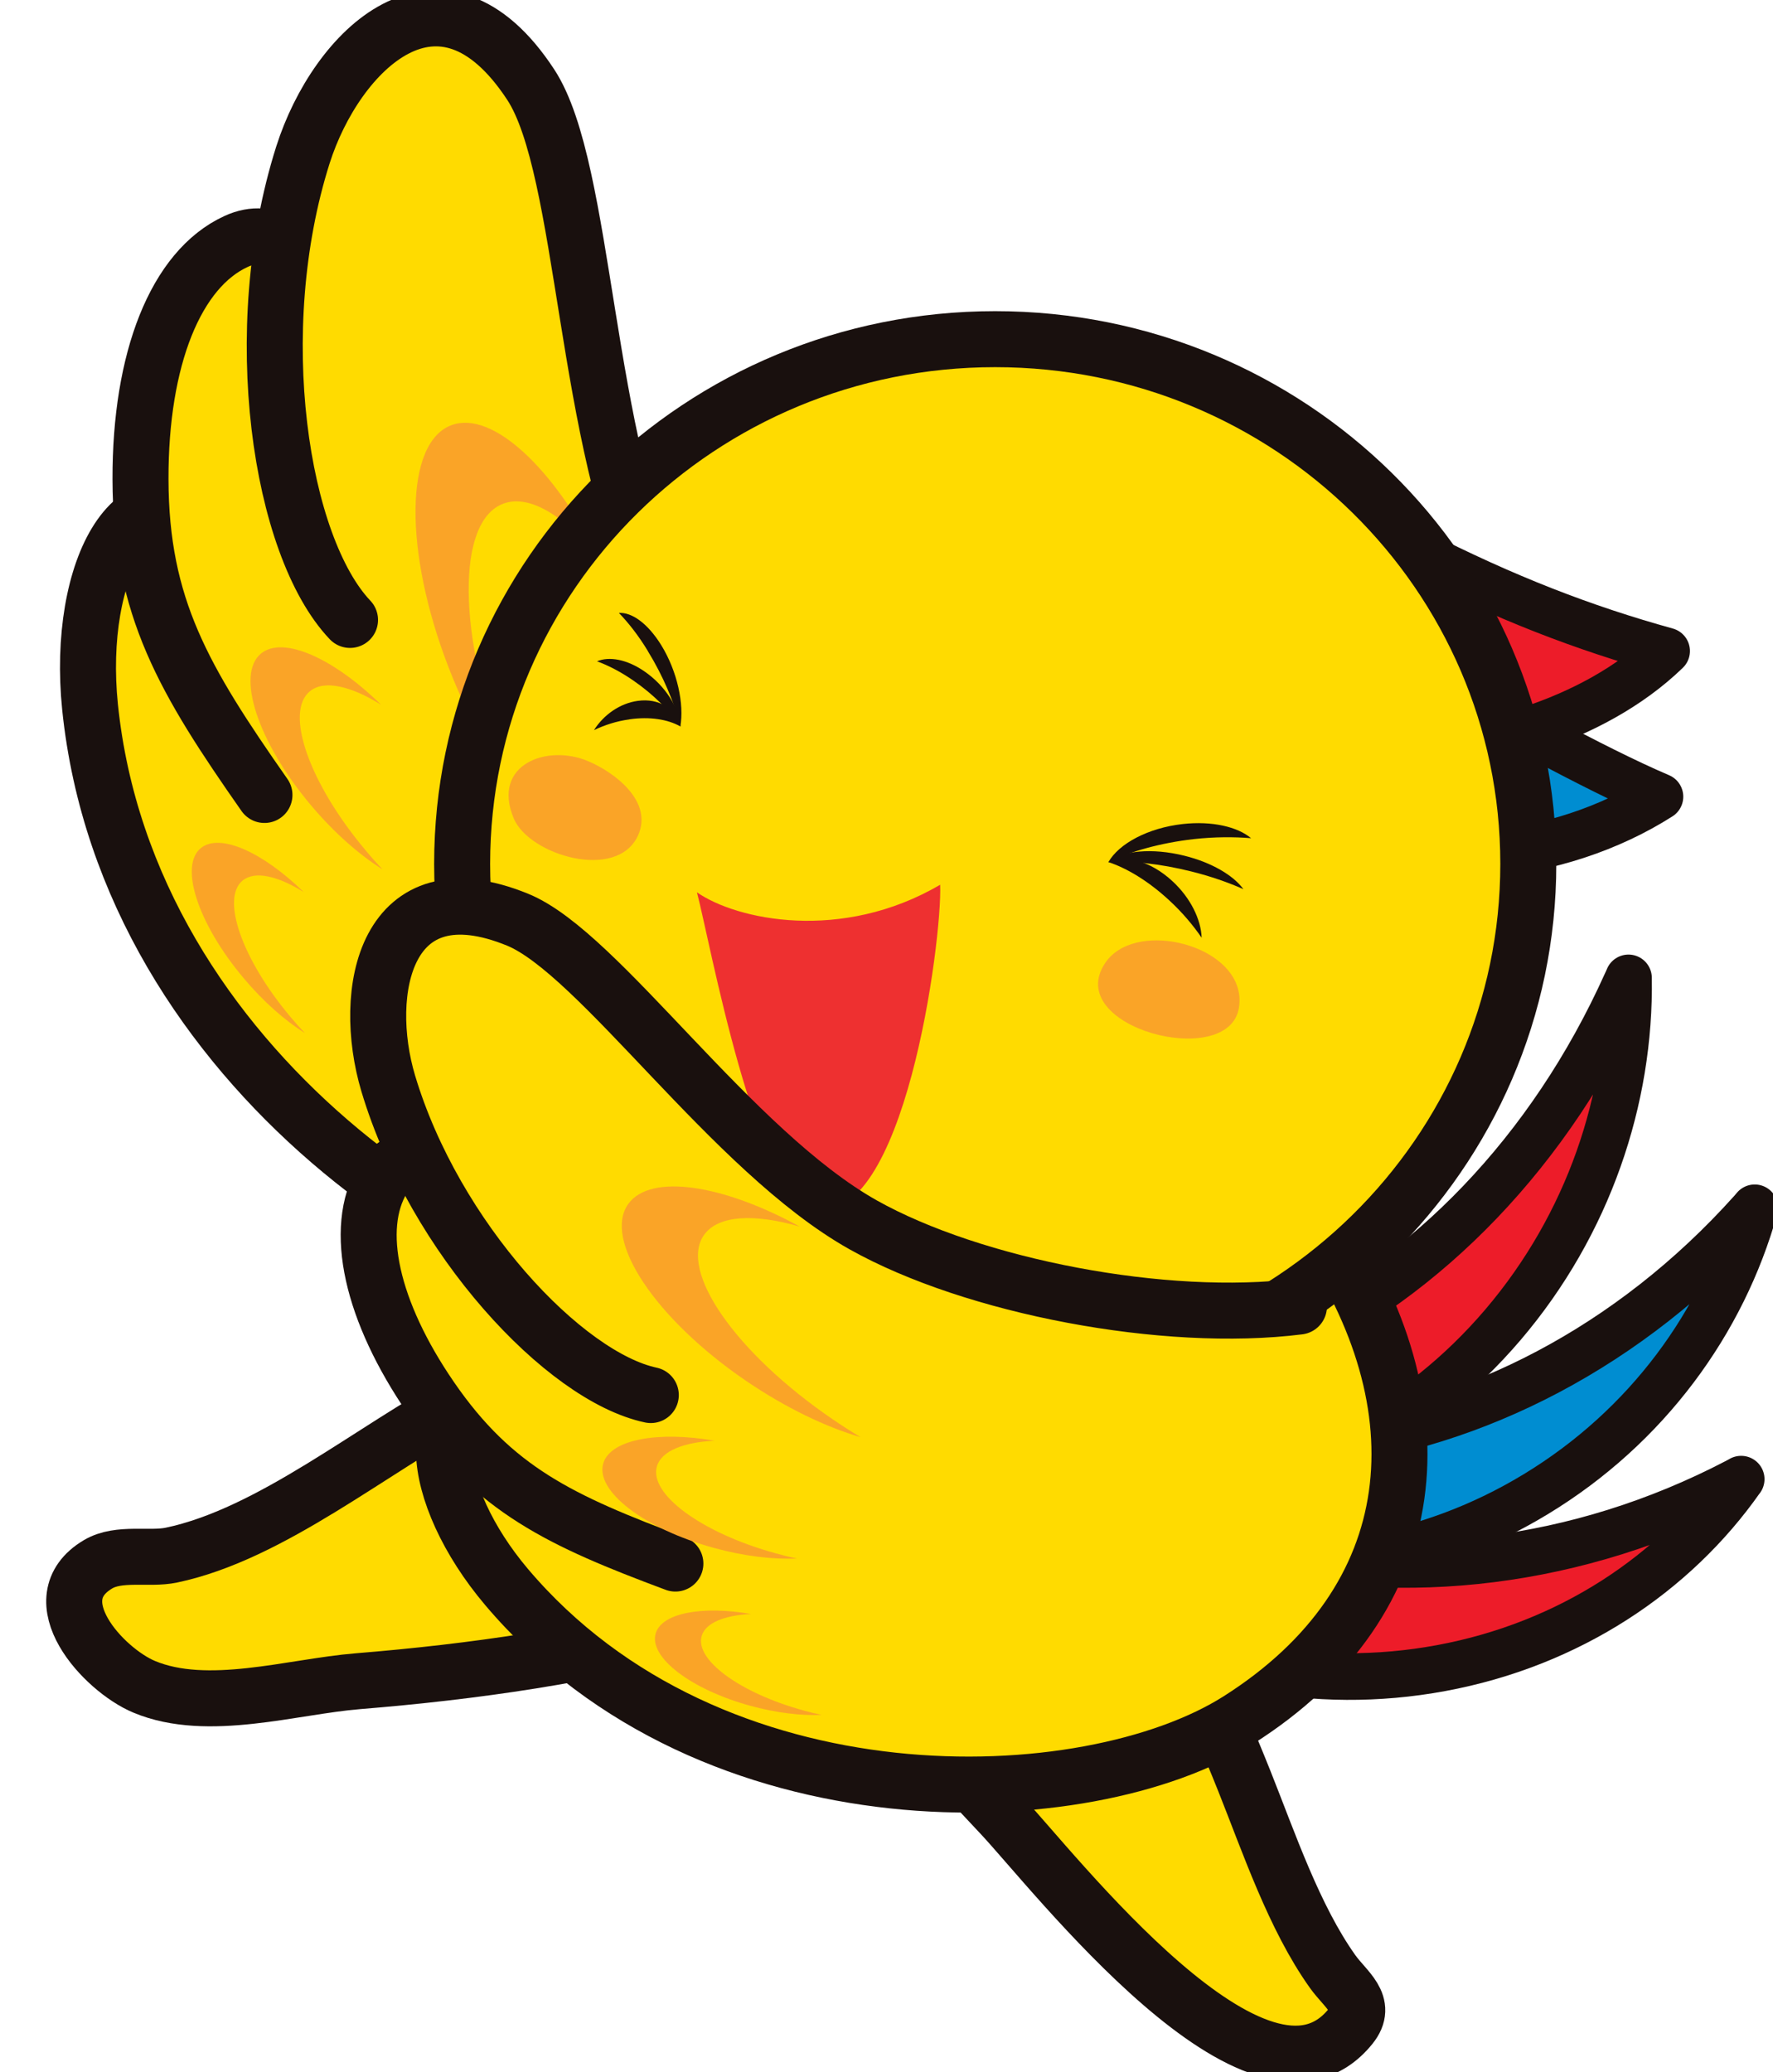
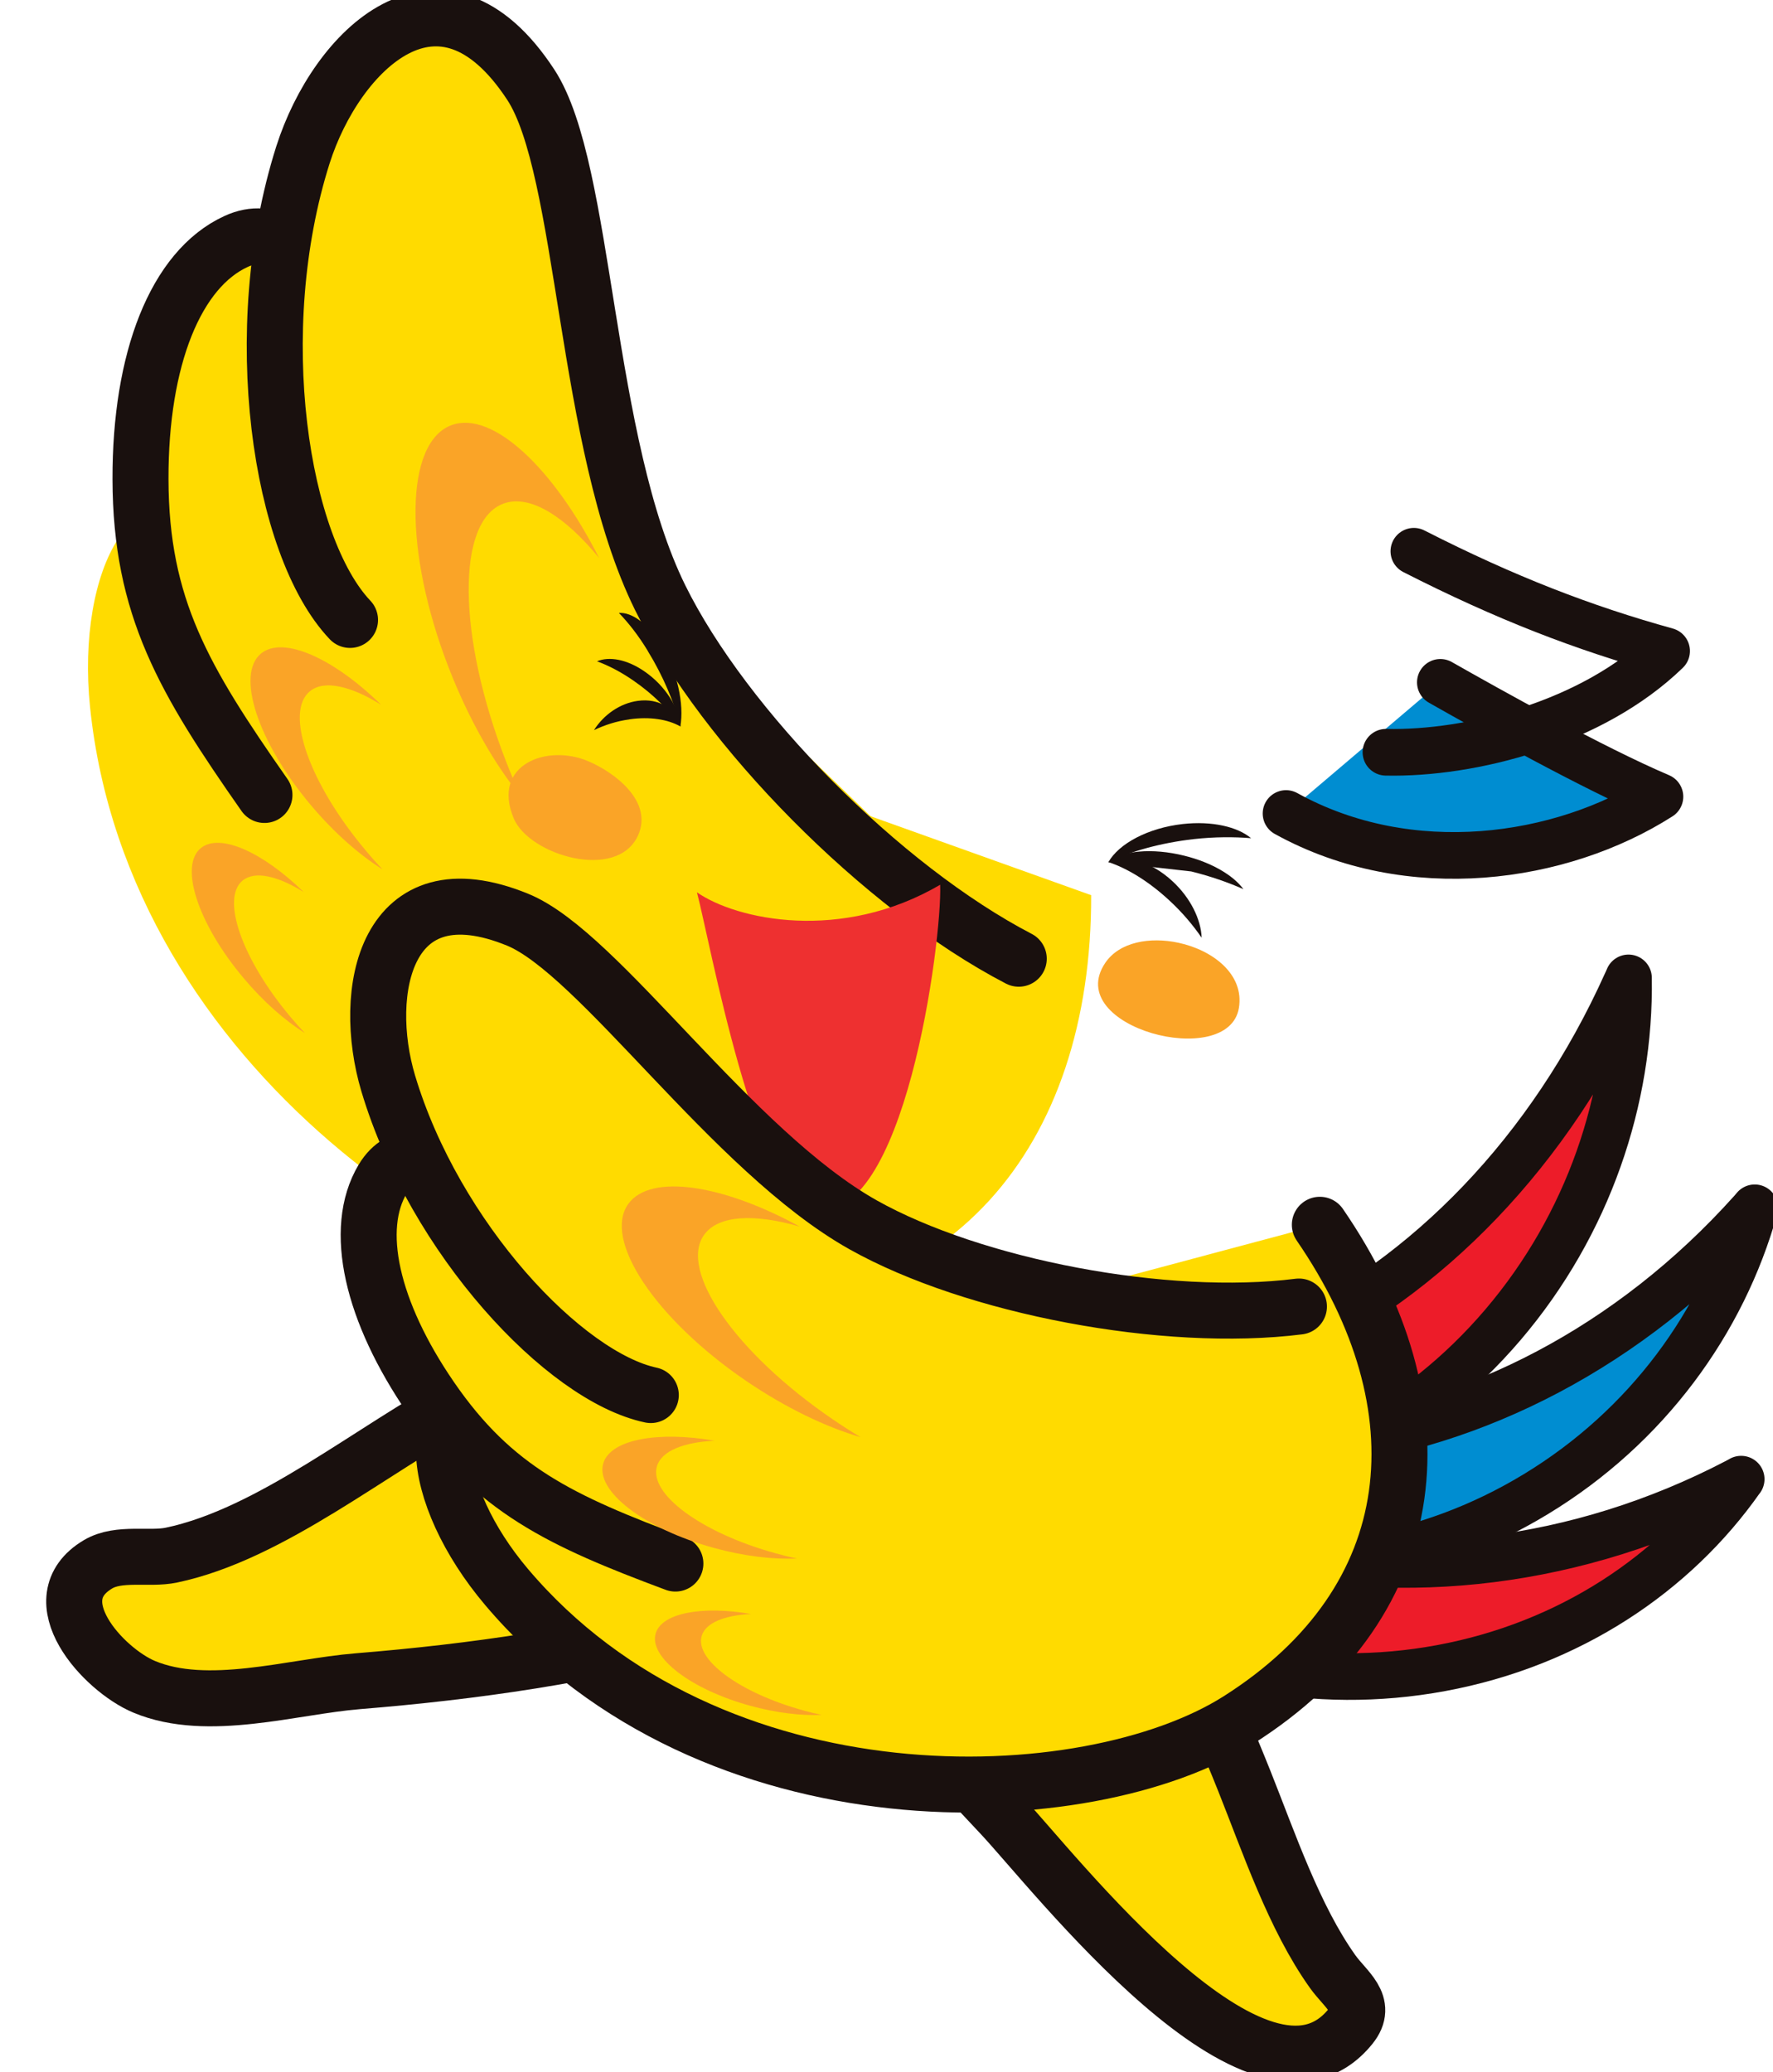
<svg xmlns="http://www.w3.org/2000/svg" width="95" height="111" viewBox="0 0 95 111" fill="none">
  <g id="Haba-tan1" clip-path="url(#clip0_125_930)">
    <g id="Group">
      <path id="Vector" d="M93.295 79.24C93.221 79.279 93.15 79.319 93.079 79.358C75.949 88.306 55.778 83.328 47.272 68.314C47.35 69.197 47.479 70.079 47.671 70.965C50.398 83.635 63.622 91.875 77.211 89.362C84.091 88.09 89.737 84.305 93.291 79.24H93.295Z" fill="#ED1C29" stroke="#19100E" stroke-width="2.5" stroke-linecap="round" stroke-linejoin="round" />
      <path id="Vector_2" d="M94.021 64.703C93.97 64.766 93.915 64.833 93.86 64.892C80.781 79.472 60.543 81.709 47.989 70.225C48.342 71.044 48.738 71.847 49.188 72.635C55.661 83.883 70.484 87.204 82.285 80.047C88.257 76.428 92.312 70.819 94.021 64.703Z" fill="#008DD1" stroke="#19100E" stroke-width="2.5" stroke-linecap="round" stroke-linejoin="round" />
      <path id="Vector_3" d="M87.257 52.387C87.218 52.465 87.195 52.544 87.152 52.623C78.955 70.878 60.574 79.385 45.563 72.162C46.124 72.847 46.719 73.509 47.362 74.131C56.593 83.029 71.439 81.619 80.526 70.973C85.118 65.585 87.359 58.87 87.257 52.391V52.387Z" fill="#ED1C29" stroke="#19100E" stroke-width="2.5" stroke-linecap="round" stroke-linejoin="round" />
    </g>
    <g id="Vector_4">
      <path d="M60.692 83.103C63.035 87.034 64.99 91.185 66.683 95.435C67.996 98.728 69.34 102.717 71.401 105.612C72.102 106.601 73.336 107.353 72.368 108.55C67.506 114.588 56.484 100.236 53.604 97.18C51.034 94.458 48.557 91.634 45.732 89.157" fill="#FFDB00" />
      <path d="M60.692 83.103C63.035 87.034 64.99 91.185 66.683 95.435C67.996 98.728 69.34 102.717 71.401 105.612C72.102 106.601 73.336 107.353 72.368 108.55C67.506 114.588 56.484 100.236 53.604 97.18C51.034 94.458 48.557 91.634 45.732 89.157" stroke="#19100E" stroke-width="3" stroke-linecap="round" stroke-linejoin="round" />
    </g>
    <g id="Vector_5">
      <path d="M37.739 86.991C31.552 88.68 25.412 89.555 19.182 90.063C15.671 90.346 11.122 91.784 7.725 90.362C5.535 89.448 2.09 85.683 5.252 83.8C6.381 83.131 7.999 83.56 9.186 83.308C14.531 82.186 19.954 77.617 24.808 75.045C28.503 73.088 32.284 71.264 35.791 68.96" fill="#FFDB00" />
      <path d="M37.739 86.991C31.552 88.68 25.412 89.555 19.182 90.063C15.671 90.346 11.122 91.784 7.725 90.362C5.535 89.448 2.09 85.683 5.252 83.8C6.381 83.131 7.999 83.56 9.186 83.308C14.531 82.186 19.954 77.617 24.808 75.045C28.503 73.088 32.284 71.264 35.791 68.96" stroke="#19100E" stroke-width="3" stroke-linecap="round" stroke-linejoin="round" />
    </g>
    <g id="Group_2">
      <g id="Vector_6">
        <path d="M58.466 47.955C58.501 61.441 50.935 70.697 37.241 70.157C26.281 69.72 6.827 57.337 4.825 37.877C4.069 30.496 7.29 24.371 11.686 28.562C12.38 29.224 13.81 31.343 14.135 32.095" fill="#FFDB00" />
-         <path d="M58.466 47.955C58.501 61.441 50.935 70.697 37.241 70.157C26.281 69.72 6.827 57.337 4.825 37.877C4.069 30.496 7.29 24.371 11.686 28.562C12.38 29.224 13.81 31.343 14.135 32.095" stroke="#19100E" stroke-width="3" stroke-linecap="round" stroke-linejoin="round" />
      </g>
      <path id="Vector_7" d="M54.567 51.37L21.776 19.724L7.635 41.422C7.635 41.422 45.234 65.529 45.657 64.903C46.084 64.281 54.567 51.37 54.567 51.37Z" fill="#FFDB00" />
      <g id="Vector_8">
        <path d="M20.082 20.996C18.159 18.377 16.474 11.181 12.653 12.934C9.413 14.415 7.513 19.232 7.528 25.675C7.544 32.532 9.852 36.419 14.17 42.587" fill="#FFDB00" />
        <path d="M20.082 20.996C18.159 18.377 16.474 11.181 12.653 12.934C9.413 14.415 7.513 19.232 7.528 25.675C7.544 32.532 9.852 36.419 14.17 42.587" stroke="#19100E" stroke-width="3" stroke-linecap="round" stroke-linejoin="round" />
      </g>
      <g id="Vector_9">
        <path d="M54.587 51.359C47.256 47.55 38.816 38.999 35.372 32.016C31.274 23.702 31.415 9.07 28.437 4.533C23.61 -2.828 18.022 2.674 16.232 8.298C13.238 17.735 15.013 29.267 18.755 33.21" fill="#FFDB00" />
        <path d="M54.587 51.359C47.256 47.55 38.816 38.999 35.372 32.016C31.274 23.702 31.415 9.07 28.437 4.533C23.61 -2.828 18.022 2.674 16.232 8.298C13.238 17.735 15.013 29.267 18.755 33.21" stroke="#19100E" stroke-width="3" stroke-linecap="round" stroke-linejoin="round" />
      </g>
      <path id="Vector_10" d="M32.108 29.901C30.263 27.648 28.39 26.475 26.999 26.971C24.436 27.873 24.491 34.072 27.124 40.815C27.371 41.449 27.63 42.068 27.908 42.67C26.493 40.929 25.13 38.558 24.064 35.825C21.603 29.511 21.674 23.663 24.221 22.765C26.395 21.997 29.667 25.073 32.108 29.905V29.901Z" fill="#FAA427" />
      <path id="Vector_11" d="M20.408 37.747C18.79 36.743 17.375 36.416 16.619 37.019C15.216 38.129 16.56 41.965 19.62 45.589C19.906 45.935 20.2 46.262 20.498 46.573C19.252 45.794 17.904 44.612 16.666 43.143C13.802 39.748 12.611 36.101 14.005 34.994C15.197 34.057 17.877 35.266 20.408 37.743V37.747Z" fill="#FAA427" />
      <path id="Vector_12" d="M16.263 47.782C14.876 46.92 13.665 46.644 13.014 47.16C11.816 48.105 12.963 51.398 15.585 54.502C15.828 54.793 16.082 55.073 16.337 55.344C15.275 54.675 14.111 53.663 13.057 52.402C10.601 49.492 9.582 46.368 10.773 45.423C11.792 44.616 14.088 45.656 16.263 47.778V47.782Z" fill="#FAA427" />
    </g>
    <g id="Vector_13">
      <path d="M77.176 36.554C79.742 38.011 85.349 41.15 88.942 42.678C83.656 46.05 75.542 47.247 68.908 43.58" fill="#008DD1" />
      <path d="M77.176 36.554C79.742 38.011 85.349 41.15 88.942 42.678C83.656 46.05 75.542 47.247 68.908 43.58" stroke="#19100E" stroke-width="2.5" stroke-linecap="round" stroke-linejoin="round" />
    </g>
    <g id="Vector_14">
-       <path d="M75.757 29.531C80.663 32.032 84.86 33.647 89.299 34.876C85.31 38.743 78.818 40.398 74.261 40.299" fill="#ED1C29" />
      <path d="M75.757 29.531C80.663 32.032 84.86 33.647 89.299 34.876C85.31 38.743 78.818 40.398 74.261 40.299" stroke="#19100E" stroke-width="2.5" stroke-linecap="round" stroke-linejoin="round" />
    </g>
    <g id="Vector_15">
      <path d="M70.719 65.612C77.376 75.301 76.483 85.73 66.354 92.146C58.251 97.278 38.151 98.026 27.14 85.014C22.959 80.071 22.266 74.064 27.497 74.895C28.324 75.029 30.392 75.845 31 76.227" fill="#FFDB00" />
      <path d="M70.719 65.612C77.376 75.301 76.483 85.73 66.354 92.146C58.251 97.278 38.151 98.026 27.14 85.014C22.959 80.071 22.266 74.064 27.497 74.895C28.324 75.029 30.392 75.845 31 76.227" stroke="#19100E" stroke-width="3" stroke-linecap="round" stroke-linejoin="round" />
    </g>
-     <path id="Vector_16" d="M24.762 46.278C24.762 61.804 37.551 74.387 53.322 74.387C69.093 74.387 81.889 61.8 81.889 46.278C81.889 30.756 69.1 18.169 53.322 18.169C37.543 18.169 24.762 30.756 24.762 46.278Z" fill="#FFDB00" stroke="#19100E" stroke-width="3" stroke-linecap="round" stroke-linejoin="round" />
    <path id="Vector_17" d="M31.513 40.776C29.319 39.842 26.325 40.949 27.524 43.836C28.339 45.809 33.072 47.231 34.189 44.75C35 42.954 32.978 41.398 31.513 40.776Z" fill="#FAA427" />
    <path id="Vector_18" d="M63.142 50.504C61.617 50.177 59.983 50.457 59.223 51.579C56.892 55.029 65.822 57.369 66.382 53.997C66.68 52.205 64.999 50.902 63.142 50.504Z" fill="#FAA427" />
    <path id="Vector_19" d="M69.591 70.012L30.412 63.517L30.902 86.168C30.902 86.168 69.833 84.84 69.833 84.179C69.833 83.517 69.591 70.008 69.591 70.008V70.012Z" fill="#FFDB00" />
    <g id="Vector_20">
      <path d="M29.825 65.273C27.152 64.344 22.399 60 20.507 63.158C18.904 65.837 19.904 70.252 23.085 74.884C26.471 79.811 30.048 81.469 36.188 83.761" fill="#FFDB00" />
      <path d="M29.825 65.273C27.152 64.344 22.399 60 20.507 63.158C18.904 65.837 19.904 70.252 23.085 74.884C26.471 79.811 30.048 81.469 36.188 83.761" stroke="#19100E" stroke-width="3" stroke-linecap="round" stroke-linejoin="round" />
    </g>
    <path id="Vector_21" d="M38.295 77.18C36.634 77.258 35.451 77.727 35.204 78.535C34.742 80.031 37.598 82.126 41.583 83.218C41.959 83.324 42.331 83.415 42.7 83.489C41.422 83.548 39.867 83.367 38.252 82.922C34.518 81.902 31.869 79.866 32.328 78.381C32.72 77.113 35.247 76.652 38.291 77.18H38.295Z" fill="#FAA427" />
    <path id="Vector_22" d="M40.246 86.463C38.824 86.53 37.813 86.932 37.601 87.625C37.202 88.905 39.65 90.701 43.067 91.634C43.385 91.725 43.706 91.804 44.023 91.867C42.93 91.918 41.594 91.76 40.211 91.382C37.01 90.508 34.741 88.763 35.137 87.491C35.47 86.404 37.636 86.01 40.246 86.463Z" fill="#FAA427" />
    <g id="Group_3">
      <path id="Vector_23" d="M63.975 44.95C65.092 44.828 66.122 44.828 67.035 44.903C66.302 44.289 64.943 43.97 63.376 44.143C61.51 44.352 59.947 45.199 59.391 46.183C60.55 45.616 62.173 45.155 63.975 44.95Z" fill="#19100E" />
      <path id="Vector_24" d="M62.666 48.247C63.356 48.885 63.932 49.571 64.386 50.236C64.351 49.255 63.791 48.097 62.815 47.2C61.655 46.128 60.284 45.762 59.387 46.183C60.37 46.502 61.542 47.203 62.666 48.247Z" fill="#19100E" />
-       <path id="Vector_25" d="M63.83 46.684C64.872 46.943 65.813 47.274 66.624 47.633C66.091 46.9 64.927 46.203 63.458 45.841C61.714 45.407 60.108 45.573 59.387 46.183C60.566 46.105 62.141 46.262 63.83 46.684Z" fill="#19100E" />
+       <path id="Vector_25" d="M63.83 46.684C64.872 46.943 65.813 47.274 66.624 47.633C66.091 46.9 64.927 46.203 63.458 45.841C61.714 45.407 60.108 45.573 59.387 46.183Z" fill="#19100E" />
    </g>
    <g id="Group_4">
      <path id="Vector_26" d="M34.714 34.876C34.204 34.037 33.672 33.363 33.162 32.836C33.852 32.788 34.714 33.399 35.435 34.569C36.293 35.967 36.665 37.715 36.453 38.921C36.144 37.672 35.541 36.227 34.71 34.876H34.714Z" fill="#19100E" />
      <path id="Vector_27" d="M33.723 38.539C33.045 38.629 32.402 38.838 31.826 39.114C32.34 38.298 33.213 37.676 34.173 37.546C35.313 37.385 36.203 37.971 36.458 38.917C35.791 38.539 34.831 38.377 33.723 38.535V38.539Z" fill="#19100E" />
      <path id="Vector_28" d="M33.915 36.443C33.245 35.983 32.595 35.648 31.991 35.427C32.634 35.152 33.59 35.317 34.53 35.967C35.651 36.735 36.391 37.928 36.458 38.921C35.89 38.082 34.996 37.184 33.915 36.443Z" fill="#19100E" />
    </g>
    <path id="Vector_29" d="M37.344 47.802C39.456 49.275 45.078 50.496 50.376 47.397C50.489 50.354 48.452 65.853 43.582 64.761C40.494 64.068 38.041 50.437 37.344 47.806V47.802Z" fill="#EE3030" />
    <g id="Vector_30">
      <path d="M69.599 69.992C62.444 70.894 52.163 68.933 46.25 65.616C39.209 61.666 32.113 51.063 27.74 49.271C20.645 46.369 19.324 53.111 20.805 58.05C23.289 66.333 30.24 73.753 34.871 74.734" fill="#FFDB00" />
      <path d="M69.599 69.992C62.444 70.894 52.163 68.933 46.25 65.616C39.209 61.666 32.113 51.063 27.74 49.271C20.645 46.369 19.324 53.111 20.805 58.05C23.289 66.333 30.24 73.753 34.871 74.734" stroke="#19100E" stroke-width="3" stroke-linecap="round" stroke-linejoin="round" />
    </g>
    <path id="Vector_31" d="M42.856 65.711C40.423 65.006 38.495 65.092 37.735 66.14C36.336 68.058 39.423 72.497 44.635 76.045C45.125 76.38 45.618 76.695 46.112 76.991C44.239 76.443 42.088 75.411 39.976 73.974C35.102 70.65 32.281 66.4 33.668 64.49C34.855 62.855 38.726 63.442 42.86 65.715L42.856 65.711Z" fill="#FAA427" />
  </g>
  <defs>
    <clipPath id="clip0_125_930">
      <rect width="95" height="111" fill="white" />
    </clipPath>
  </defs>
</svg>